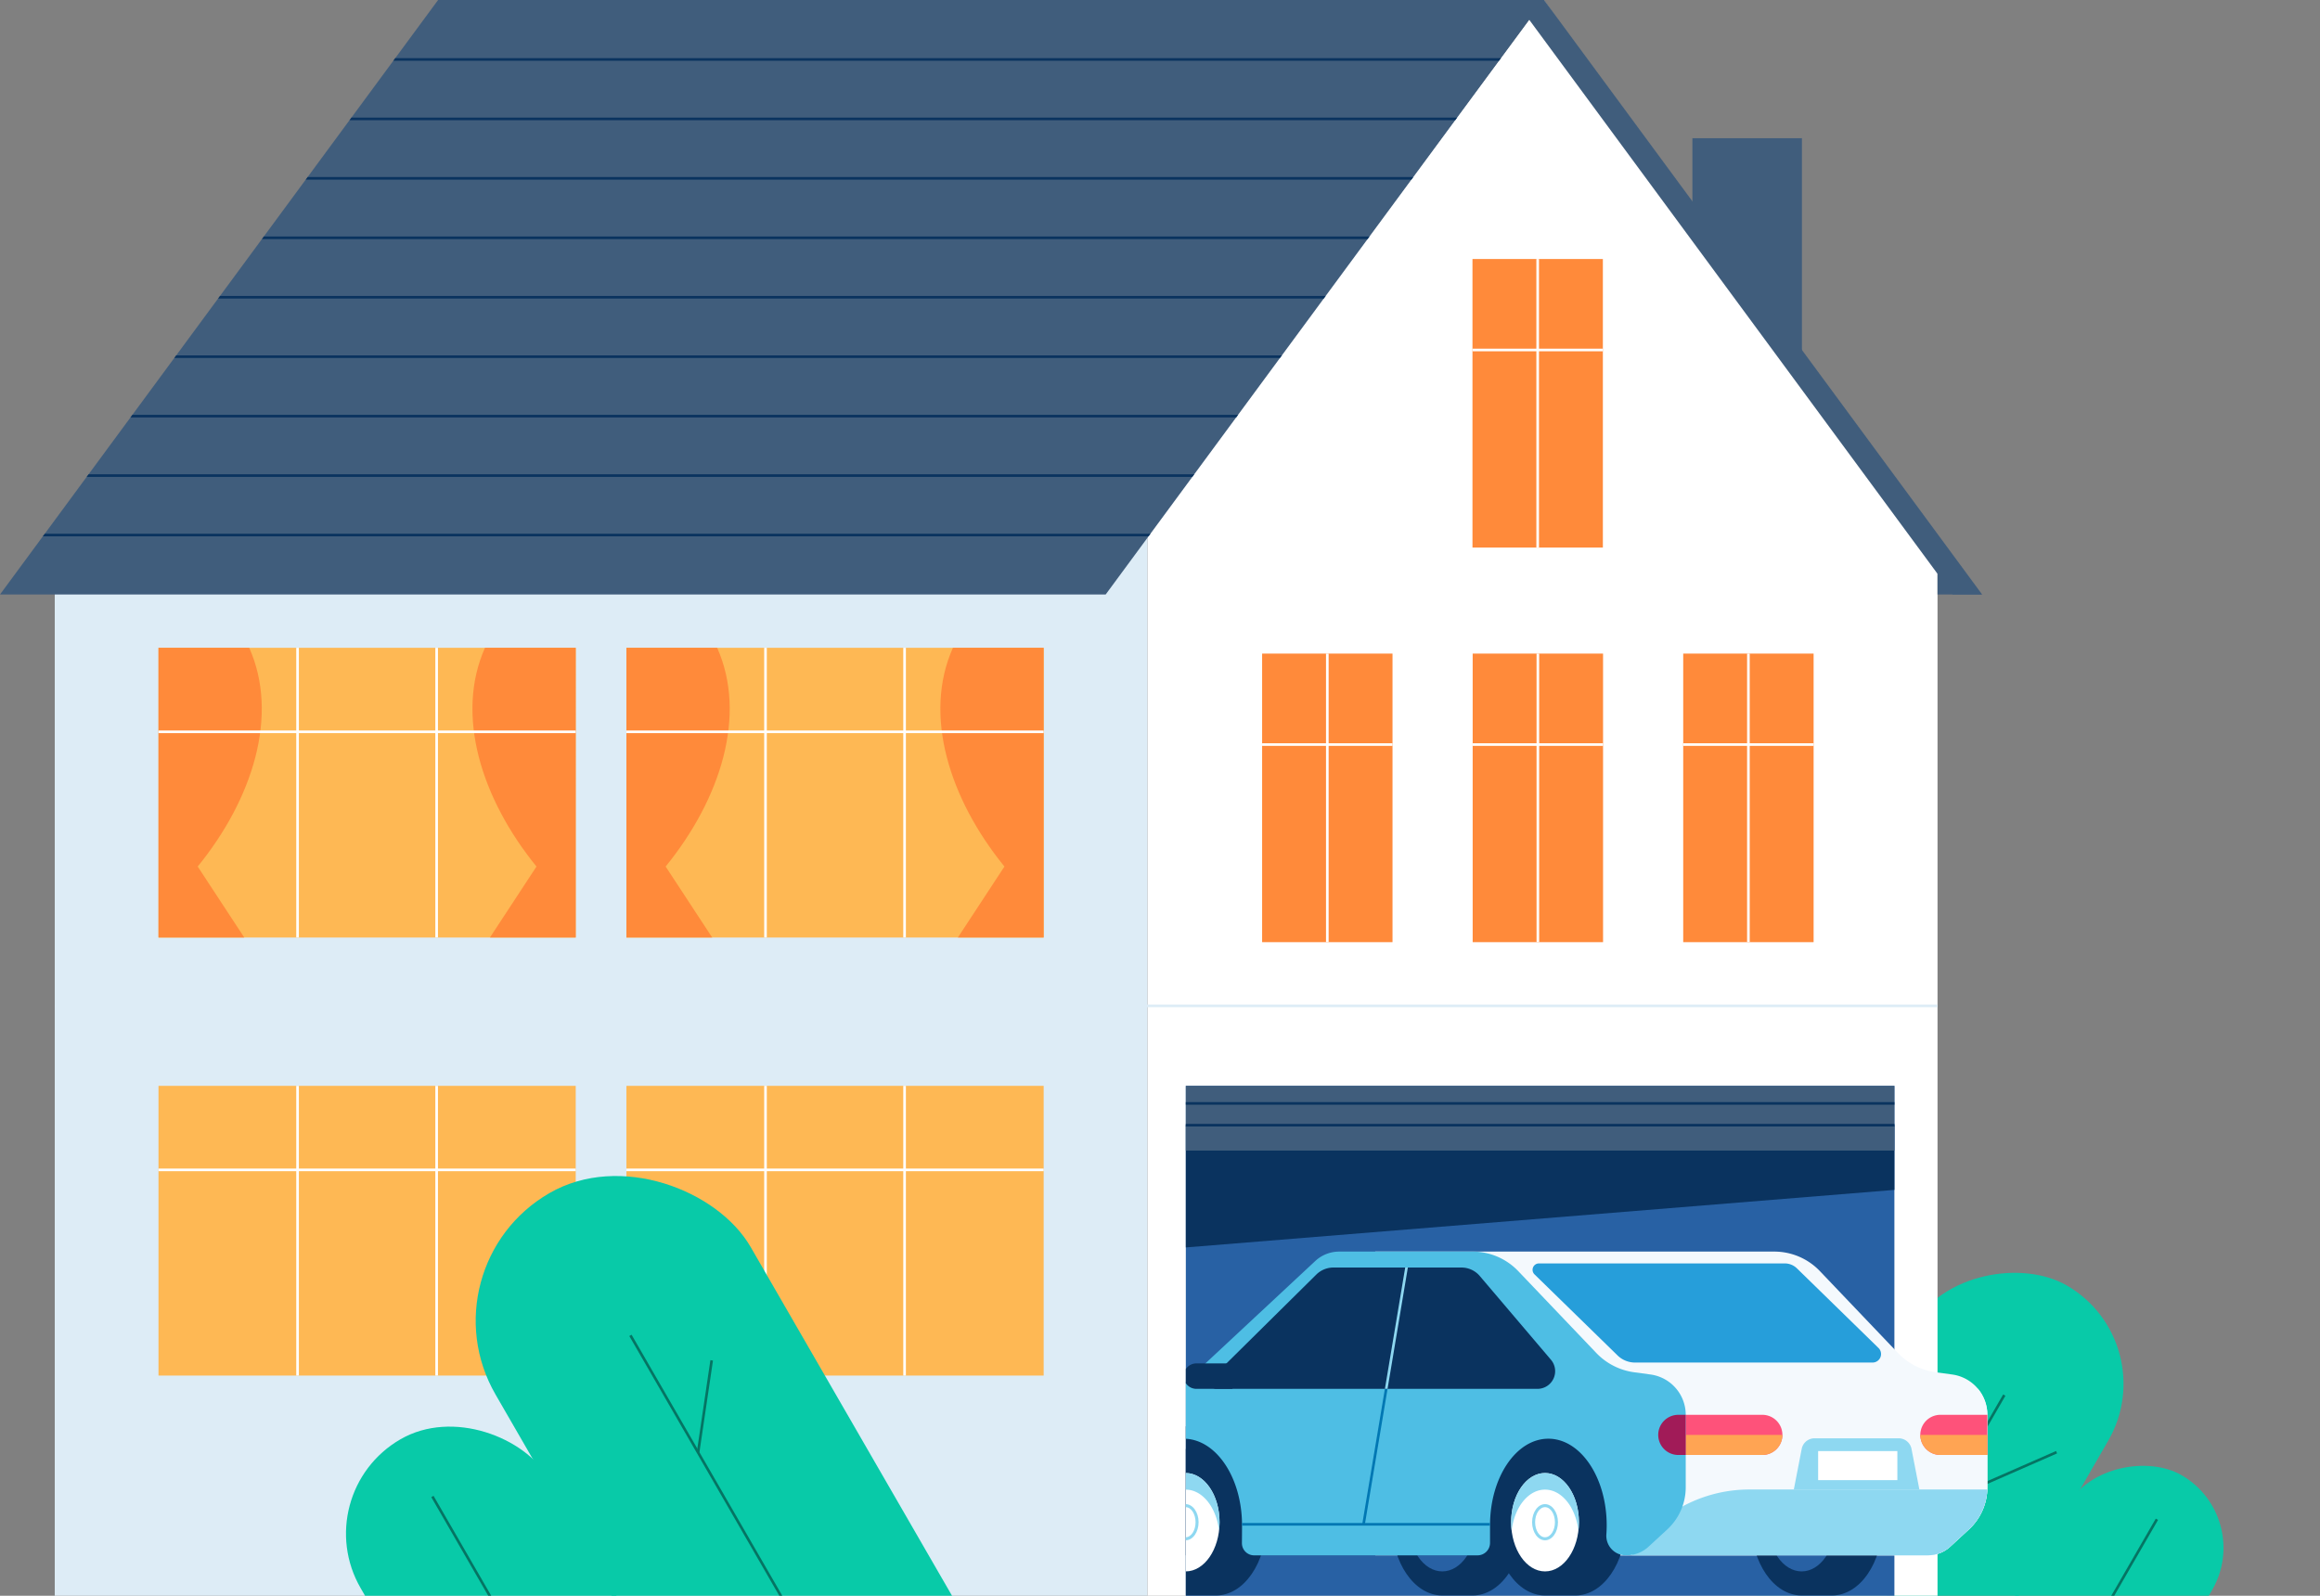
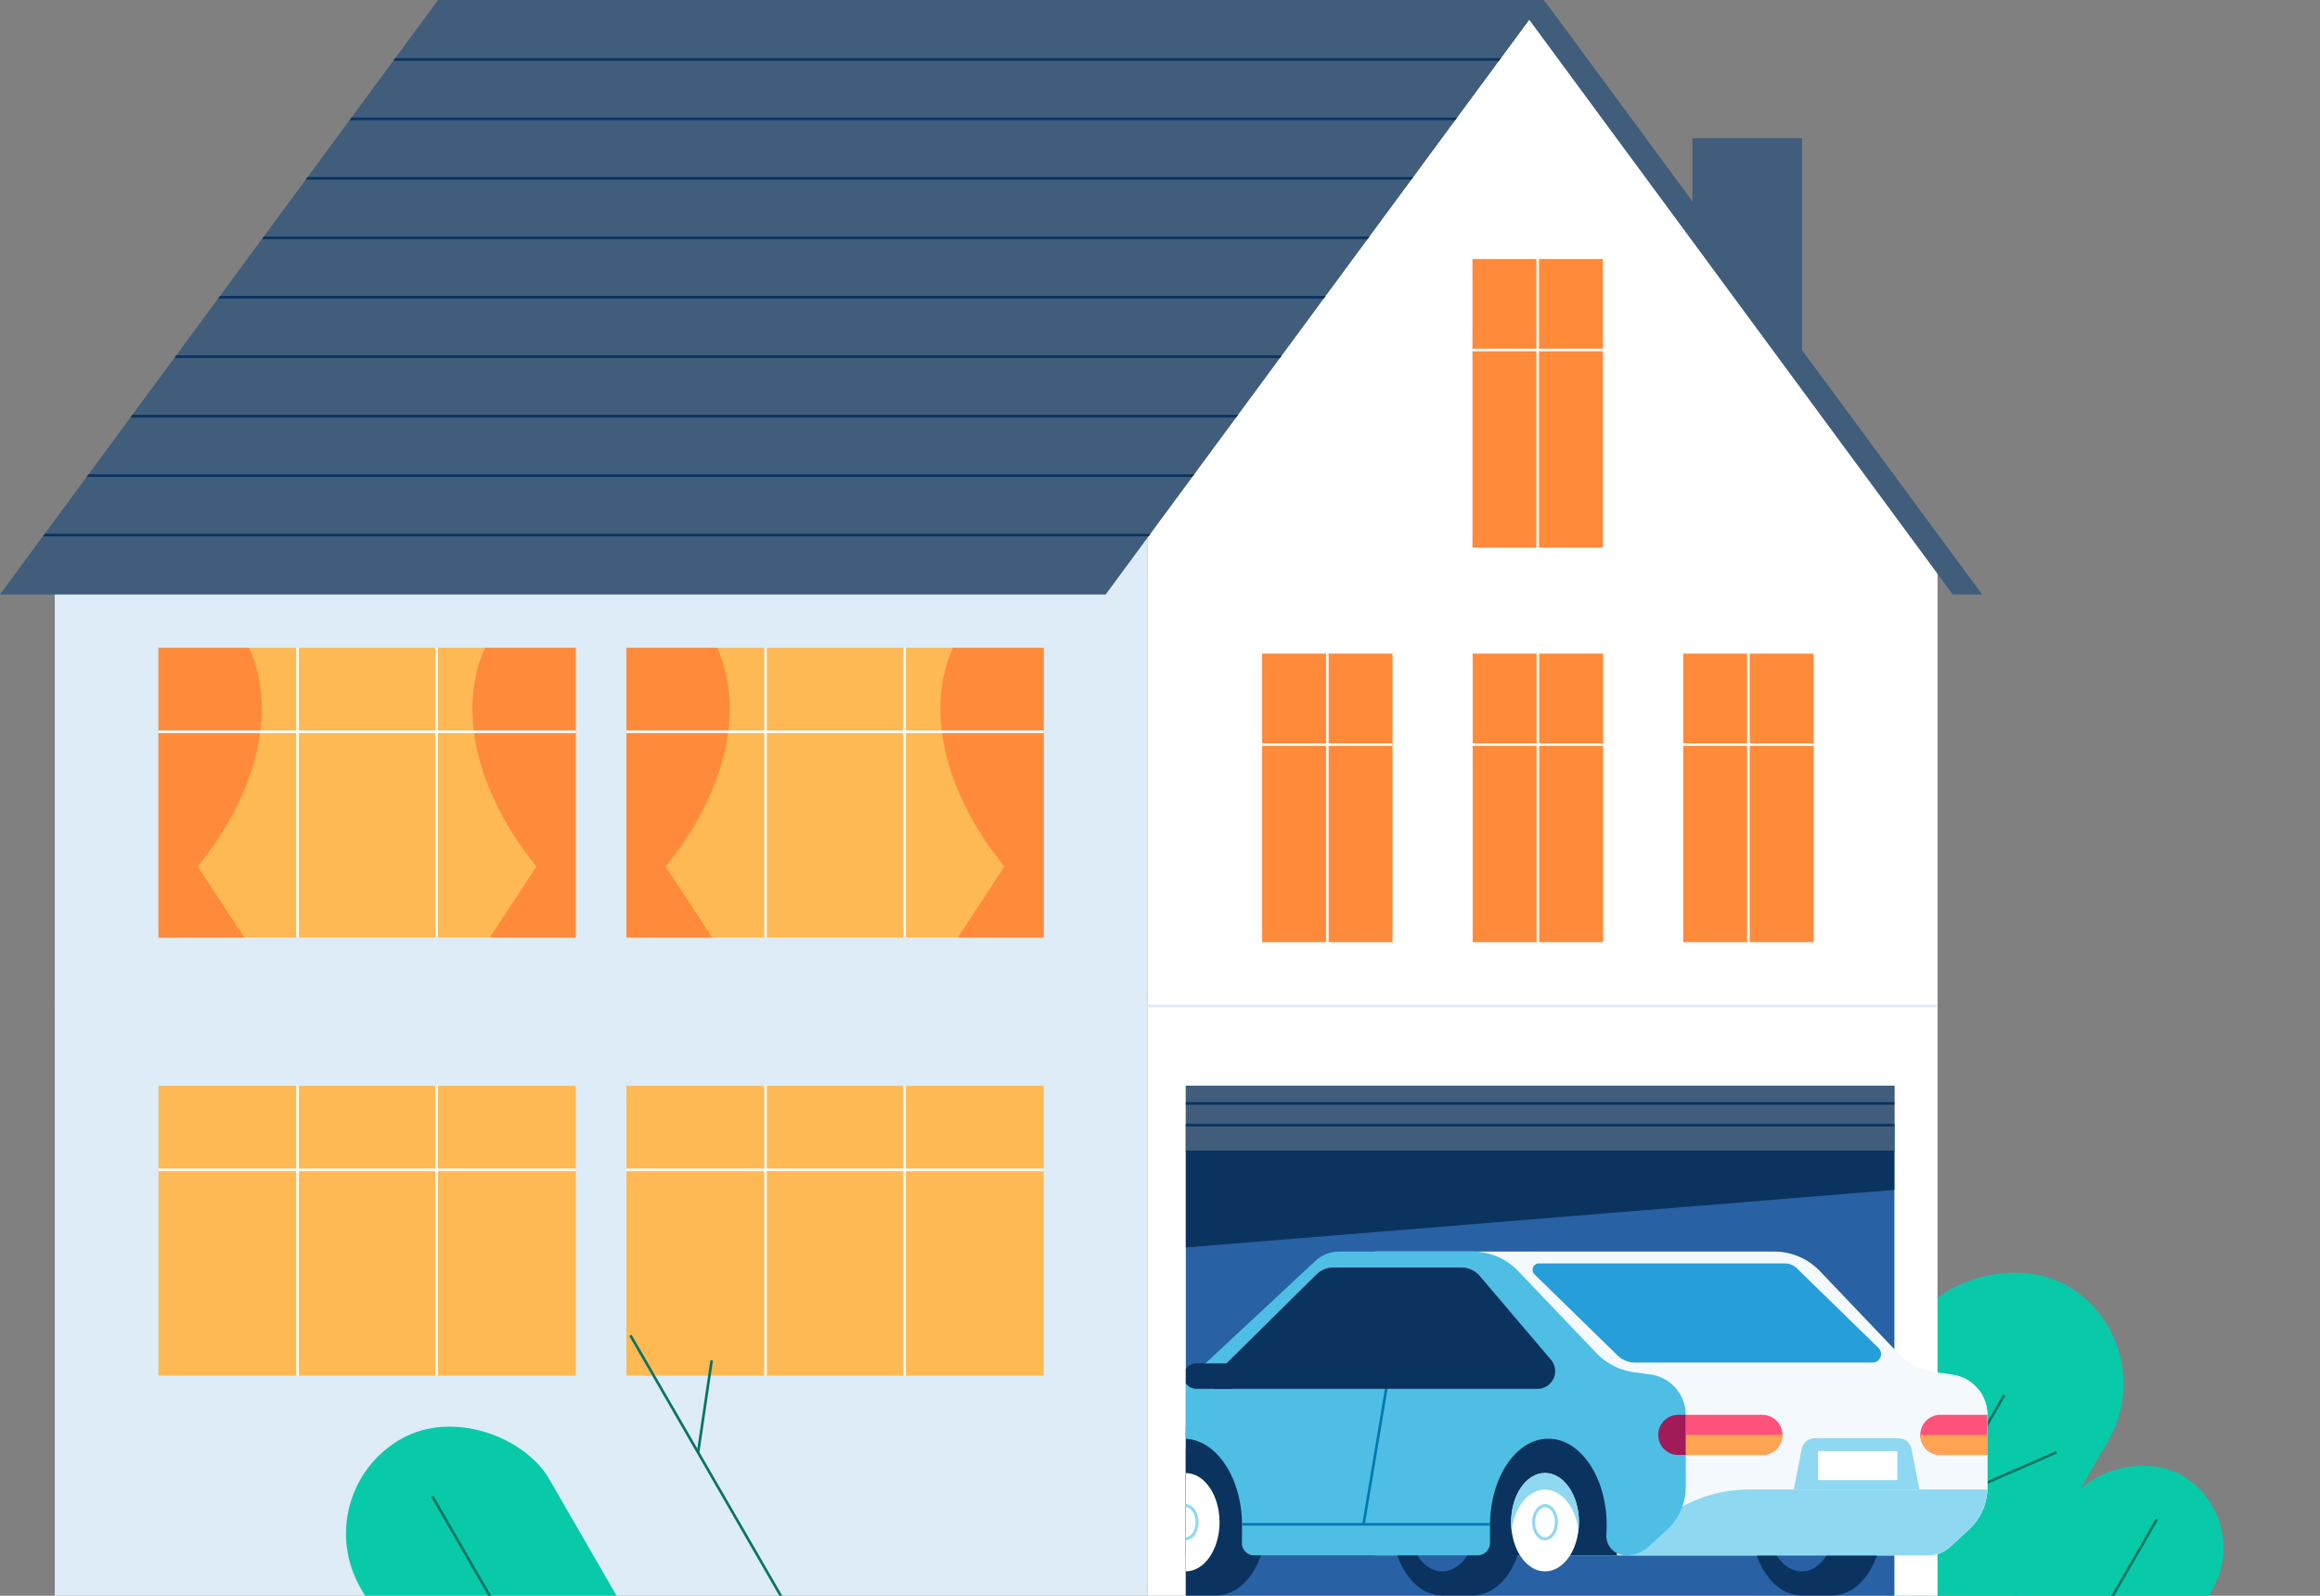
<svg xmlns="http://www.w3.org/2000/svg" width="570.397" height="392.372" viewBox="0 0 570.397 392.372">
  <rect x="0" y="0" width="570.397" height="392.372" fill="#808080" stroke="none" />
  <defs>
    <clipPath id="a">
      <rect width="153.181" height="100.516" fill="none" />
    </clipPath>
    <clipPath id="b">
      <path d="M872.862,372.55H601.023L493.313,518.728h271.84Z" transform="translate(-493.313 -372.55)" fill="none" />
    </clipPath>
    <clipPath id="c">
      <rect width="198.751" height="130.419" fill="none" />
    </clipPath>
    <clipPath id="d">
      <rect width="219.175" height="125.377" fill="none" />
    </clipPath>
    <clipPath id="e">
      <path d="M1161.271,881.634l-4.016-.545a15.814,15.814,0,0,1-9.316-4.757l-19.183-20.118a15.5,15.5,0,0,0-11.219-4.8h-98.106V926.1h135.921a8.032,8.032,0,0,0,5.447-2.129l4.6-4.242a14.089,14.089,0,0,0,4.535-10.354V891.549A10.006,10.006,0,0,0,1161.271,881.634Z" transform="translate(-1019.431 -851.409)" fill="none" />
    </clipPath>
    <clipPath id="f">
      <path d="M956.648,884.656l25.695-25.409a5.99,5.99,0,0,1,4.211-1.73h31.474a5.919,5.919,0,0,1,4.51,2.086l17.491,20.584a4.348,4.348,0,0,1,1.035,2.815h0a4.346,4.346,0,0,1-4.346,4.346H957.754A1.573,1.573,0,0,1,956.648,884.656Z" transform="translate(-956.178 -857.517)" fill="none" />
    </clipPath>
    <clipPath id="g">
      <path d="M0,0H18.836a4.939,4.939,0,0,1,4.939,4.939v0a4.939,4.939,0,0,1-4.939,4.939H0a0,0,0,0,1,0,0V0A0,0,0,0,1,0,0Z" fill="none" />
    </clipPath>
    <clipPath id="h">
      <path d="M0,0H11.547a4.939,4.939,0,0,1,4.939,4.939v0a4.939,4.939,0,0,1-4.939,4.939H0a0,0,0,0,1,0,0V0A0,0,0,0,1,0,0Z" transform="translate(16.485 9.877) rotate(-180)" fill="none" />
    </clipPath>
  </defs>
  <g transform="translate(-493.313 -329.911)">
    <g transform="translate(493.313 329.911)">
      <g transform="translate(417.216 291.856)">
        <g clip-path="url(#a)">
          <g transform="translate(-11.914 10.252)">
            <g transform="translate(0 0)">
              <rect width="157.291" height="55.843" rx="27.922" transform="translate(0 136.218) rotate(-60)" fill="#08caa8" />
            </g>
            <g transform="translate(68.951 50.29)">
              <rect width="88.447" height="41.277" rx="20.638" transform="matrix(0.5, -0.866, 0.866, 0.5, 0, 76.597)" fill="#08caa8" />
            </g>
            <g transform="translate(33.911 40.76)">
              <g transform="translate(0 0)">
                <rect width="106.565" height="0.643" transform="matrix(0.5, -0.866, 0.866, 0.5, 0, 92.293)" fill="#057463" />
              </g>
            </g>
            <g transform="translate(75.276 71.291)">
              <g transform="translate(0)">
                <rect width="98.888" height="0.642" transform="matrix(0.5, -0.866, 0.866, 0.5, 0, 85.644)" fill="#057463" />
              </g>
            </g>
          </g>
          <g transform="translate(60.592 64.924)">
            <rect width="30.231" height="0.643" transform="translate(0 12.133) rotate(-23.661)" fill="#057463" />
          </g>
        </g>
      </g>
      <g transform="translate(416.094 33.98)">
        <rect width="26.927" height="73.2" fill="#405d7c" />
      </g>
      <g transform="translate(282.098 0)">
        <path d="M932.267,764.922H1126.53V509.752l-96.811-137.2L932.267,504.085Z" transform="translate(-932.267 -372.55)" fill="#fff" />
      </g>
      <g transform="translate(291.548 266.995)">
        <rect width="174.213" height="125.377" fill="#2861a4" />
      </g>
      <g transform="translate(291.548 276.664)">
        <path d="M1121.185,803.049v15.916L946.973,833.111V803.049Z" transform="translate(-946.973 -803.049)" fill="#0a335f" />
      </g>
      <g transform="translate(372.398 0)">
        <path d="M1072.778,372.55l107.71,146.178h7.222L1080,372.55Z" transform="translate(-1072.778 -372.55)" fill="#405d7c" />
      </g>
      <g transform="translate(13.464 131.535)">
        <rect width="268.634" height="260.838" fill="#ddecf6" />
      </g>
      <g transform="translate(0 0)">
        <path d="M872.862,372.55H601.023L493.313,518.728h271.84Z" transform="translate(-493.313 -372.55)" fill="#405d7c" />
      </g>
      <g transform="translate(0 0)">
        <g clip-path="url(#b)">
          <g transform="translate(-4.193 14.297)">
            <g transform="translate(79.049)">
              <rect width="299.464" height="0.643" fill="#0a335f" />
            </g>
            <g transform="translate(69.167 14.618)">
              <rect width="299.464" height="0.643" fill="#0a335f" />
            </g>
            <g transform="translate(59.286 29.235)">
              <rect width="299.464" height="0.643" fill="#0a335f" />
            </g>
            <g transform="translate(49.405 43.853)">
              <rect width="299.464" height="0.643" fill="#0a335f" />
            </g>
            <g transform="translate(39.524 58.471)">
              <rect width="299.464" height="0.643" fill="#0a335f" />
            </g>
            <g transform="translate(29.643 73.089)">
              <rect width="299.464" height="0.643" fill="#0a335f" />
            </g>
            <g transform="translate(19.762 87.707)">
              <rect width="299.464" height="0.643" fill="#0a335f" />
            </g>
            <g transform="translate(9.881 102.325)">
              <rect width="299.464" height="0.643" fill="#0a335f" />
            </g>
            <g transform="translate(0 116.942)">
              <rect width="299.464" height="0.643" fill="#0a335f" />
            </g>
          </g>
        </g>
      </g>
      <g transform="translate(362.025 63.686)">
        <g transform="translate(0 0)">
          <rect width="32.057" height="70.952" fill="#ff8a3a" />
        </g>
        <g transform="translate(15.707)">
          <rect width="0.643" height="70.952" fill="#fff" />
        </g>
        <g transform="translate(0 22.047)">
          <rect width="32.056" height="0.643" fill="#fff" />
        </g>
      </g>
      <g transform="translate(362.072 160.71)">
        <g transform="translate(0 0)">
          <rect width="32.057" height="70.952" fill="#ff8a3a" />
        </g>
        <g transform="translate(15.707)">
          <rect width="0.643" height="70.952" fill="#fff" />
        </g>
        <g transform="translate(0 22.047)">
          <rect width="32.056" height="0.643" fill="#fff" />
        </g>
      </g>
      <g transform="translate(310.307 160.71)">
        <g transform="translate(0 0)">
          <rect width="32.057" height="70.952" fill="#ff8a3a" />
        </g>
        <g transform="translate(15.707)">
          <rect width="0.643" height="70.952" fill="#fff" />
        </g>
        <g transform="translate(0 22.047)">
          <rect width="32.057" height="0.643" fill="#fff" />
        </g>
      </g>
      <g transform="translate(413.836 160.71)">
        <g transform="translate(0 0)">
          <rect width="32.057" height="70.952" fill="#ff8a3a" />
        </g>
        <g transform="translate(15.707)">
          <rect width="0.643" height="70.952" fill="#fff" />
        </g>
        <g transform="translate(0 22.047)">
          <rect width="32.057" height="0.643" fill="#fff" />
        </g>
      </g>
      <g transform="translate(38.966 159.285)">
        <g transform="translate(0 0)">
          <rect width="102.581" height="71.237" fill="#feb854" />
        </g>
        <g transform="translate(77.186)">
          <path d="M689.8,674.187l-11.446,17.453h21.089V620.4H677.136C669.756,636.934,676.255,657.539,689.8,674.187Z" transform="translate(-674.05 -620.404)" fill="#ff8a3a" />
        </g>
        <path d="M563.589,674.187l11.446,17.453H553.946V620.4h22.309C583.636,636.934,577.136,657.539,563.589,674.187Z" transform="translate(-553.946 -620.404)" fill="#ff8a3a" />
        <g transform="translate(33.872)">
          <rect width="0.643" height="71.237" fill="#fff" />
        </g>
        <g transform="translate(68.066)">
          <rect width="0.643" height="71.237" fill="#fff" />
        </g>
        <g transform="translate(0 20.337)">
          <rect width="102.581" height="0.643" fill="#fff" />
        </g>
        <g transform="translate(115.047)">
          <g transform="translate(0 0)">
            <rect width="102.581" height="71.237" fill="#feb854" />
          </g>
          <g transform="translate(77.186)">
            <path d="M868.82,674.187l-11.446,17.453h21.089V620.4H856.154C848.774,636.934,855.273,657.539,868.82,674.187Z" transform="translate(-853.068 -620.404)" fill="#ff8a3a" />
          </g>
          <path d="M742.607,674.187l11.446,17.453H732.964V620.4h22.309C762.653,636.934,756.154,657.539,742.607,674.187Z" transform="translate(-732.964 -620.404)" fill="#ff8a3a" />
          <g transform="translate(33.872)">
            <rect width="0.643" height="71.237" fill="#fff" />
          </g>
          <g transform="translate(68.066)">
            <rect width="0.643" height="71.237" fill="#fff" />
          </g>
          <g transform="translate(0 20.337)">
            <rect width="102.581" height="0.643" fill="#fff" />
          </g>
        </g>
      </g>
      <g transform="translate(38.966 266.995)">
        <g transform="translate(0 0)">
          <rect width="102.581" height="71.237" fill="#feb854" />
        </g>
        <g transform="translate(33.872)">
          <rect width="0.643" height="71.237" fill="#fff" />
        </g>
        <g transform="translate(68.066)">
          <rect width="0.643" height="71.237" fill="#fff" />
        </g>
        <g transform="translate(0 20.338)">
          <rect width="102.581" height="0.643" fill="#fff" />
        </g>
        <g transform="translate(115.047)">
          <g transform="translate(0 0)">
            <rect width="102.581" height="71.237" fill="#feb854" />
          </g>
          <g transform="translate(33.872)">
            <rect width="0.643" height="71.237" fill="#fff" />
          </g>
          <g transform="translate(68.066)">
            <rect width="0.643" height="71.237" fill="#fff" />
          </g>
          <g transform="translate(0 20.338)">
            <rect width="102.581" height="0.643" fill="#fff" />
          </g>
        </g>
      </g>
      <g transform="translate(54.282 261.953)">
        <g clip-path="url(#c)">
          <g transform="translate(20.985 13.302)">
            <g transform="translate(28.433)">
-               <rect width="72.456" height="204.084" rx="36.228" transform="translate(164.791 176.742) rotate(150)" fill="#08caa8" />
-             </g>
+               </g>
            <g transform="translate(0 65.25)">
              <rect width="53.556" height="114.759" rx="26.778" transform="matrix(-0.866, 0.5, -0.5, -0.866, 103.761, 99.384)" fill="#08caa8" />
            </g>
            <g transform="translate(79.458 52.936)">
              <g transform="translate(0 0)">
                <rect width="0.643" height="138.267" transform="matrix(0.866, -0.5, 0.5, 0.866, 0, 0.321)" fill="#057463" />
              </g>
            </g>
            <g transform="translate(30.768 92.55)">
              <g transform="translate(0 0)">
                <rect width="0.643" height="128.306" transform="matrix(0.866, -0.5, 0.5, 0.866, 0, 0.321)" fill="#057463" />
              </g>
            </g>
            <g transform="translate(96.045 59.187)">
              <rect width="22.909" height="0.643" transform="matrix(0.146, -0.989, 0.989, 0.146, 0, 22.662)" fill="#057463" />
            </g>
          </g>
        </g>
      </g>
      <g transform="translate(447.622 372.865)">
        <path d="M1192.582,960.441c-1.518,0-2.753-1.727-2.753-3.849s1.235-3.85,2.753-3.85,2.752,1.727,2.752,3.85S1194.1,960.441,1192.582,960.441Zm0-7.057c-1.163,0-2.11,1.439-2.11,3.207s.947,3.207,2.11,3.207,2.11-1.439,2.11-3.207S1193.746,953.384,1192.582,953.384Z" transform="translate(-1189.829 -952.741)" fill="#4ebee5" />
      </g>
      <g transform="translate(464.018 374.248)">
        <circle cx="2.466" cy="2.466" r="2.466" fill="#0a335f" />
      </g>
      <g transform="translate(471.9 374.248)">
        <circle cx="2.466" cy="2.466" r="2.466" fill="#0a335f" />
      </g>
      <g transform="translate(291.548 266.995)">
        <rect width="216.37" height="125.216" fill="none" />
      </g>
      <g transform="translate(291.548 266.995)">
        <rect width="174.213" height="15.916" fill="#405d7c" />
      </g>
      <g transform="translate(291.548 270.994)">
        <rect width="174.213" height="0.643" fill="#0a335f" />
      </g>
      <g transform="translate(291.548 276.343)">
        <rect width="174.213" height="0.643" fill="#0a335f" />
      </g>
      <g transform="translate(476.36 141.092)">
-         <path d="M1245.517,597.18h-10.97v-5.086Z" transform="translate(-1234.547 -592.094)" fill="#405d7c" />
+         <path d="M1245.517,597.18v-5.086Z" transform="translate(-1234.547 -592.094)" fill="#405d7c" />
      </g>
      <g transform="translate(13.464 247.007)">
        <rect width="462.896" height="0.643" fill="#ddecf6" />
      </g>
      <g transform="translate(291.548 266.995)">
        <g clip-path="url(#d)">
          <g transform="translate(-12.453 40.747)">
            <g transform="translate(164.068 58.507)">
              <ellipse cx="7.212" cy="10.465" rx="7.212" ry="10.465" fill="#2861a4" />
            </g>
            <g transform="translate(164.068 58.506)">
              <path d="M1190.1,945.975c-3.568,0-6.523,3.764-7.1,8.7a15.1,15.1,0,0,1-.11-1.764c0-5.78,3.229-10.466,7.212-10.466s7.212,4.686,7.212,10.466a15.1,15.1,0,0,1-.11,1.764C1196.626,949.739,1193.671,945.975,1190.1,945.975Z" transform="translate(-1182.891 -942.447)" fill="#4ebee5" />
            </g>
            <g transform="translate(73.481 58.507)">
              <ellipse cx="7.212" cy="10.465" rx="7.212" ry="10.465" fill="#2861a4" />
            </g>
            <g transform="translate(73.481 58.506)">
              <path d="M1049.146,945.975c-3.568,0-6.523,3.764-7.1,8.7a15.121,15.121,0,0,1-.111-1.764c0-5.78,3.229-10.466,7.213-10.466s7.212,4.686,7.212,10.466a15.068,15.068,0,0,1-.111,1.764C1055.669,949.739,1052.714,945.975,1049.146,945.975Z" transform="translate(-1041.934 -942.447)" fill="#4ebee5" />
            </g>
            <g transform="translate(77.94 65.122)">
              <path d="M1051.626,960.441c-1.518,0-2.753-1.727-2.753-3.849s1.235-3.85,2.753-3.85,2.753,1.727,2.753,3.85S1053.143,960.441,1051.626,960.441Zm0-7.057c-1.164,0-2.11,1.439-2.11,3.207s.947,3.207,2.11,3.207,2.11-1.439,2.11-3.207S1052.789,953.384,1051.626,953.384Z" transform="translate(-1048.873 -952.741)" fill="#4ebee5" />
            </g>
            <g transform="translate(59.019)">
              <path d="M1161.271,881.634l-4.016-.545a15.814,15.814,0,0,1-9.316-4.757l-19.183-20.118a15.5,15.5,0,0,0-11.219-4.8h-98.106V926.1h135.921a8.032,8.032,0,0,0,5.447-2.129l4.6-4.242a14.089,14.089,0,0,0,4.535-10.354V891.549A10.006,10.006,0,0,0,1161.271,881.634Z" transform="translate(-1019.431 -851.409)" fill="#f4f9fd" />
            </g>
            <g transform="translate(151.452 48.541)">
              <path d="M1183.131,926.941h-7.461c-6.854,0-12.411,8.063-12.411,18.008s5.557,18.009,12.411,18.009h7.461c6.854,0,12.411-8.063,12.411-18.009S1189.986,926.941,1183.131,926.941Z" transform="translate(-1163.26 -926.941)" fill="#0a335f" />
              <g transform="translate(4.077 5.917)">
                <ellipse cx="8.333" cy="12.092" rx="8.333" ry="12.092" fill="#2861a4" />
              </g>
              <g transform="translate(4.078 5.917)">
                <path d="M1177.938,940.224c-4.123,0-7.536,4.348-8.205,10.053a17.442,17.442,0,0,1-.127-2.038c0-6.678,3.731-12.092,8.333-12.092s8.333,5.414,8.333,12.092a17.442,17.442,0,0,1-.127,2.038C1185.474,944.573,1182.06,940.224,1177.938,940.224Z" transform="translate(-1169.605 -936.148)" fill="#8ed8f1" />
              </g>
              <g transform="translate(9.23 13.561)">
                <path d="M1180.8,956.937c-1.754,0-3.181-1.995-3.181-4.447s1.427-4.448,3.181-4.448,3.18,2,3.18,4.448S1182.556,956.937,1180.8,956.937Zm0-8.153c-1.345,0-2.438,1.663-2.438,3.706s1.094,3.7,2.438,3.7,2.438-1.662,2.438-3.7S1182.147,948.784,1180.8,948.784Z" transform="translate(-1177.622 -948.042)" fill="#8ed8f1" />
              </g>
            </g>
            <g transform="translate(63.096 48.541)">
              <path d="M1045.646,926.941h-7.461c-6.854,0-12.41,8.063-12.41,18.008s5.556,18.009,12.41,18.009h7.461c6.855,0,12.411-8.063,12.411-18.009S1052.5,926.941,1045.646,926.941Z" transform="translate(-1025.775 -926.941)" fill="#0a335f" />
              <g transform="translate(4.077 5.917)">
                <ellipse cx="8.333" cy="12.092" rx="8.333" ry="12.092" fill="#2861a4" />
              </g>
              <g transform="translate(4.078 5.917)">
                <path d="M1040.453,940.224c-4.123,0-7.536,4.348-8.205,10.053a17.469,17.469,0,0,1-.127-2.038c0-6.678,3.731-12.092,8.333-12.092s8.333,5.414,8.333,12.092a17.5,17.5,0,0,1-.127,2.038C1047.989,944.573,1044.575,940.224,1040.453,940.224Z" transform="translate(-1032.12 -936.148)" fill="#8ed8f1" />
              </g>
              <g transform="translate(9.23 13.561)">
                <path d="M1043.317,956.937c-1.754,0-3.18-1.995-3.18-4.447s1.427-4.448,3.18-4.448,3.181,2,3.181,4.448S1045.071,956.937,1043.317,956.937Zm0-8.153c-1.344,0-2.438,1.663-2.438,3.706s1.094,3.7,2.438,3.7,2.438-1.662,2.438-3.7S1044.662,948.784,1043.317,948.784Z" transform="translate(-1040.137 -948.042)" fill="#8ed8f1" />
              </g>
            </g>
            <g transform="translate(59.019)">
              <g clip-path="url(#e)">
                <g transform="translate(60.097 33.756)">
                  <rect width="96.089" height="47.045" fill="#f4f9fd" />
                </g>
                <g transform="translate(60.239 58.506)">
                  <path d="M1118.946,952.526l7.593-4.781a34.455,34.455,0,0,1,18.358-5.3h61.5v22.294h-93.23Z" transform="translate(-1113.165 -942.447)" fill="#8ed8f1" />
                </g>
              </g>
            </g>
            <g transform="translate(8.229 42.966)">
              <rect width="110.217" height="31.723" fill="#0a335f" />
            </g>
            <g transform="translate(88.356 48.541)">
-               <path d="M1084.951,926.941h-7.46c-6.855,0-12.411,8.063-12.411,18.008s5.556,18.009,12.411,18.009h7.46c6.854,0,12.41-8.063,12.41-18.009S1091.805,926.941,1084.951,926.941Z" transform="translate(-1065.08 -926.941)" fill="#0a335f" />
              <g transform="translate(4.078 5.917)">
                <ellipse cx="8.333" cy="12.092" rx="8.333" ry="12.092" fill="#fff" />
              </g>
              <g transform="translate(4.078 5.917)">
                <path d="M1079.758,940.224c-4.123,0-7.536,4.348-8.205,10.053a17.283,17.283,0,0,1-.128-2.038c0-6.678,3.731-12.092,8.333-12.092s8.333,5.414,8.333,12.092a17.523,17.523,0,0,1-.127,2.038C1087.295,944.573,1083.88,940.224,1079.758,940.224Z" transform="translate(-1071.425 -936.148)" fill="#8ed8f1" />
              </g>
              <g transform="translate(9.231 13.561)">
                <path d="M1082.623,956.937c-1.754,0-3.18-1.995-3.18-4.447s1.427-4.448,3.18-4.448,3.181,2,3.181,4.448S1084.377,956.937,1082.623,956.937Zm0-8.153c-1.344,0-2.438,1.663-2.438,3.706s1.094,3.7,2.438,3.7,2.438-1.662,2.438-3.7S1083.968,948.784,1082.623,948.784Z" transform="translate(-1079.443 -948.042)" fill="#8ed8f1" />
              </g>
            </g>
            <g transform="translate(0 48.541)">
              <path d="M947.467,926.941h-7.461c-6.855,0-12.411,8.063-12.411,18.008s5.556,18.009,12.411,18.009h7.461c6.854,0,12.41-8.063,12.41-18.009S954.321,926.941,947.467,926.941Z" transform="translate(-927.595 -926.941)" fill="#0a335f" />
              <g transform="translate(4.078 5.917)">
                <ellipse cx="8.333" cy="12.092" rx="8.333" ry="12.092" fill="#fff" />
              </g>
              <g transform="translate(4.078 5.917)">
-                 <path d="M942.273,940.224c-4.122,0-7.536,4.348-8.205,10.053a17.322,17.322,0,0,1-.128-2.038c0-6.678,3.731-12.092,8.333-12.092s8.333,5.414,8.333,12.092a17.482,17.482,0,0,1-.127,2.038C949.81,944.573,946.4,940.224,942.273,940.224Z" transform="translate(-933.94 -936.148)" fill="#8ed8f1" />
-               </g>
+                 </g>
              <g transform="translate(9.231 13.561)">
                <path d="M945.138,956.937c-1.754,0-3.18-1.995-3.18-4.447s1.427-4.448,3.18-4.448,3.181,2,3.181,4.448S946.892,956.937,945.138,956.937Zm0-8.153c-1.344,0-2.438,1.663-2.438,3.706s1.094,3.7,2.438,3.7,2.438-1.662,2.438-3.7S946.482,948.784,945.138,948.784Z" transform="translate(-941.958 -948.042)" fill="#8ed8f1" />
              </g>
            </g>
            <g transform="translate(10.423)">
              <path d="M1060.084,881.634l-4.016-.546a15.815,15.815,0,0,1-9.317-4.756l-19.182-20.118a15.5,15.5,0,0,0-11.22-4.8h-32.8a8.625,8.625,0,0,0-5.882,2.317l-33.85,31.551.269,12.226a9.828,9.828,0,0,1,1.234-.083c7.92,0,14.341,9.526,14.341,21.277,0,1.516-.013,2.967-.025,4.386a2.993,2.993,0,0,0,2.993,3.016h54.936a3.07,3.07,0,0,0,3.069-3.069V918.7c0-11.751,6.421-21.277,14.342-21.277s14.341,9.526,14.341,21.277q0,1.116-.076,2.2a4.81,4.81,0,0,0,4.766,5.2h.162a8.031,8.031,0,0,0,5.446-2.129l4.6-4.242a14.088,14.088,0,0,0,4.535-10.354V891.549A10.006,10.006,0,0,0,1060.084,881.634Z" transform="translate(-943.813 -851.409)" fill="#4ebee4" />
            </g>
            <g transform="translate(26.267 66.742)">
              <rect width="60.973" height="0.643" fill="#0077b3" />
            </g>
            <g transform="translate(55.832 10.669)">
              <rect width="57.126" height="0.643" transform="translate(0 56.343) rotate(-80.501)" fill="#0077b3" />
            </g>
            <g transform="translate(18.369 3.925)">
              <path d="M956.648,884.656l25.695-25.409a5.99,5.99,0,0,1,4.211-1.73h31.474a5.919,5.919,0,0,1,4.51,2.086l17.491,20.584a4.348,4.348,0,0,1,1.035,2.815h0a4.346,4.346,0,0,1-4.346,4.346H957.754A1.573,1.573,0,0,1,956.648,884.656Z" transform="translate(-956.178 -857.517)" fill="#0a335f" />
            </g>
            <g transform="translate(18.369 3.925)">
              <g clip-path="url(#f)">
                <g transform="translate(37.465 -5.831)">
-                   <rect width="69.876" height="0.643" transform="translate(0 68.918) rotate(-80.501)" fill="#8ed8f1" />
-                 </g>
+                   </g>
              </g>
            </g>
            <g transform="translate(11.925 27.499)">
              <path d="M3.129,0H12a0,0,0,0,1,0,0V6.257a0,0,0,0,1,0,0H3.129A3.129,3.129,0,0,1,0,3.129v0A3.129,3.129,0,0,1,3.129,0Z" fill="#0a335f" />
            </g>
            <g transform="translate(97.703 2.916)">
              <path d="M1080.1,858.638l20.422,19.932a6.151,6.151,0,0,0,4.3,1.749h58.391a2.091,2.091,0,0,0,1.461-3.587l-20.049-19.569a4.281,4.281,0,0,0-2.99-1.217H1081.2A1.569,1.569,0,0,0,1080.1,858.638Z" transform="translate(-1079.624 -855.946)" fill="#269eda" />
            </g>
            <g transform="translate(135.354 40.14)">
              <path d="M0,0H18.836a4.939,4.939,0,0,1,4.939,4.939v0a4.939,4.939,0,0,1-4.939,4.939H0a0,0,0,0,1,0,0V0A0,0,0,0,1,0,0Z" fill="#fe527a" />
            </g>
            <g transform="translate(135.354 40.14)">
              <g clip-path="url(#g)">
                <g transform="translate(0 4.939)">
                  <rect width="25.747" height="4.939" fill="#ffa453" />
                </g>
              </g>
            </g>
            <g transform="translate(161.936 45.917)">
              <path d="M1210.443,935.447h-30.869l1.96-10.1a3.21,3.21,0,0,1,3.219-2.488h20.511a3.209,3.209,0,0,1,3.219,2.488Z" transform="translate(-1179.574 -922.858)" fill="#8ed8f1" />
            </g>
            <g transform="translate(128.597 40.14)">
              <path d="M4.939,0H6.757a0,0,0,0,1,0,0V9.877a0,0,0,0,1,0,0H4.939A4.939,4.939,0,0,1,0,4.939v0A4.939,4.939,0,0,1,4.939,0Z" fill="#a11b58" />
            </g>
          </g>
        </g>
      </g>
      <g transform="translate(472.129 347.883)">
        <g transform="translate(0 0)">
          <path d="M0,0H11.547a4.939,4.939,0,0,1,4.939,4.939v0a4.939,4.939,0,0,1-4.939,4.939H0a0,0,0,0,1,0,0V0A0,0,0,0,1,0,0Z" transform="translate(16.485 9.877) rotate(-180)" fill="#fe527a" />
        </g>
        <g transform="translate(0 0)">
          <g clip-path="url(#h)">
            <g transform="translate(-1.508 4.939)">
              <rect width="17.993" height="4.939" fill="#ffa453" />
            </g>
          </g>
        </g>
      </g>
      <g transform="translate(447.011 356.799)">
        <rect width="19.474" height="7.143" fill="#fff" />
      </g>
    </g>
  </g>
</svg>